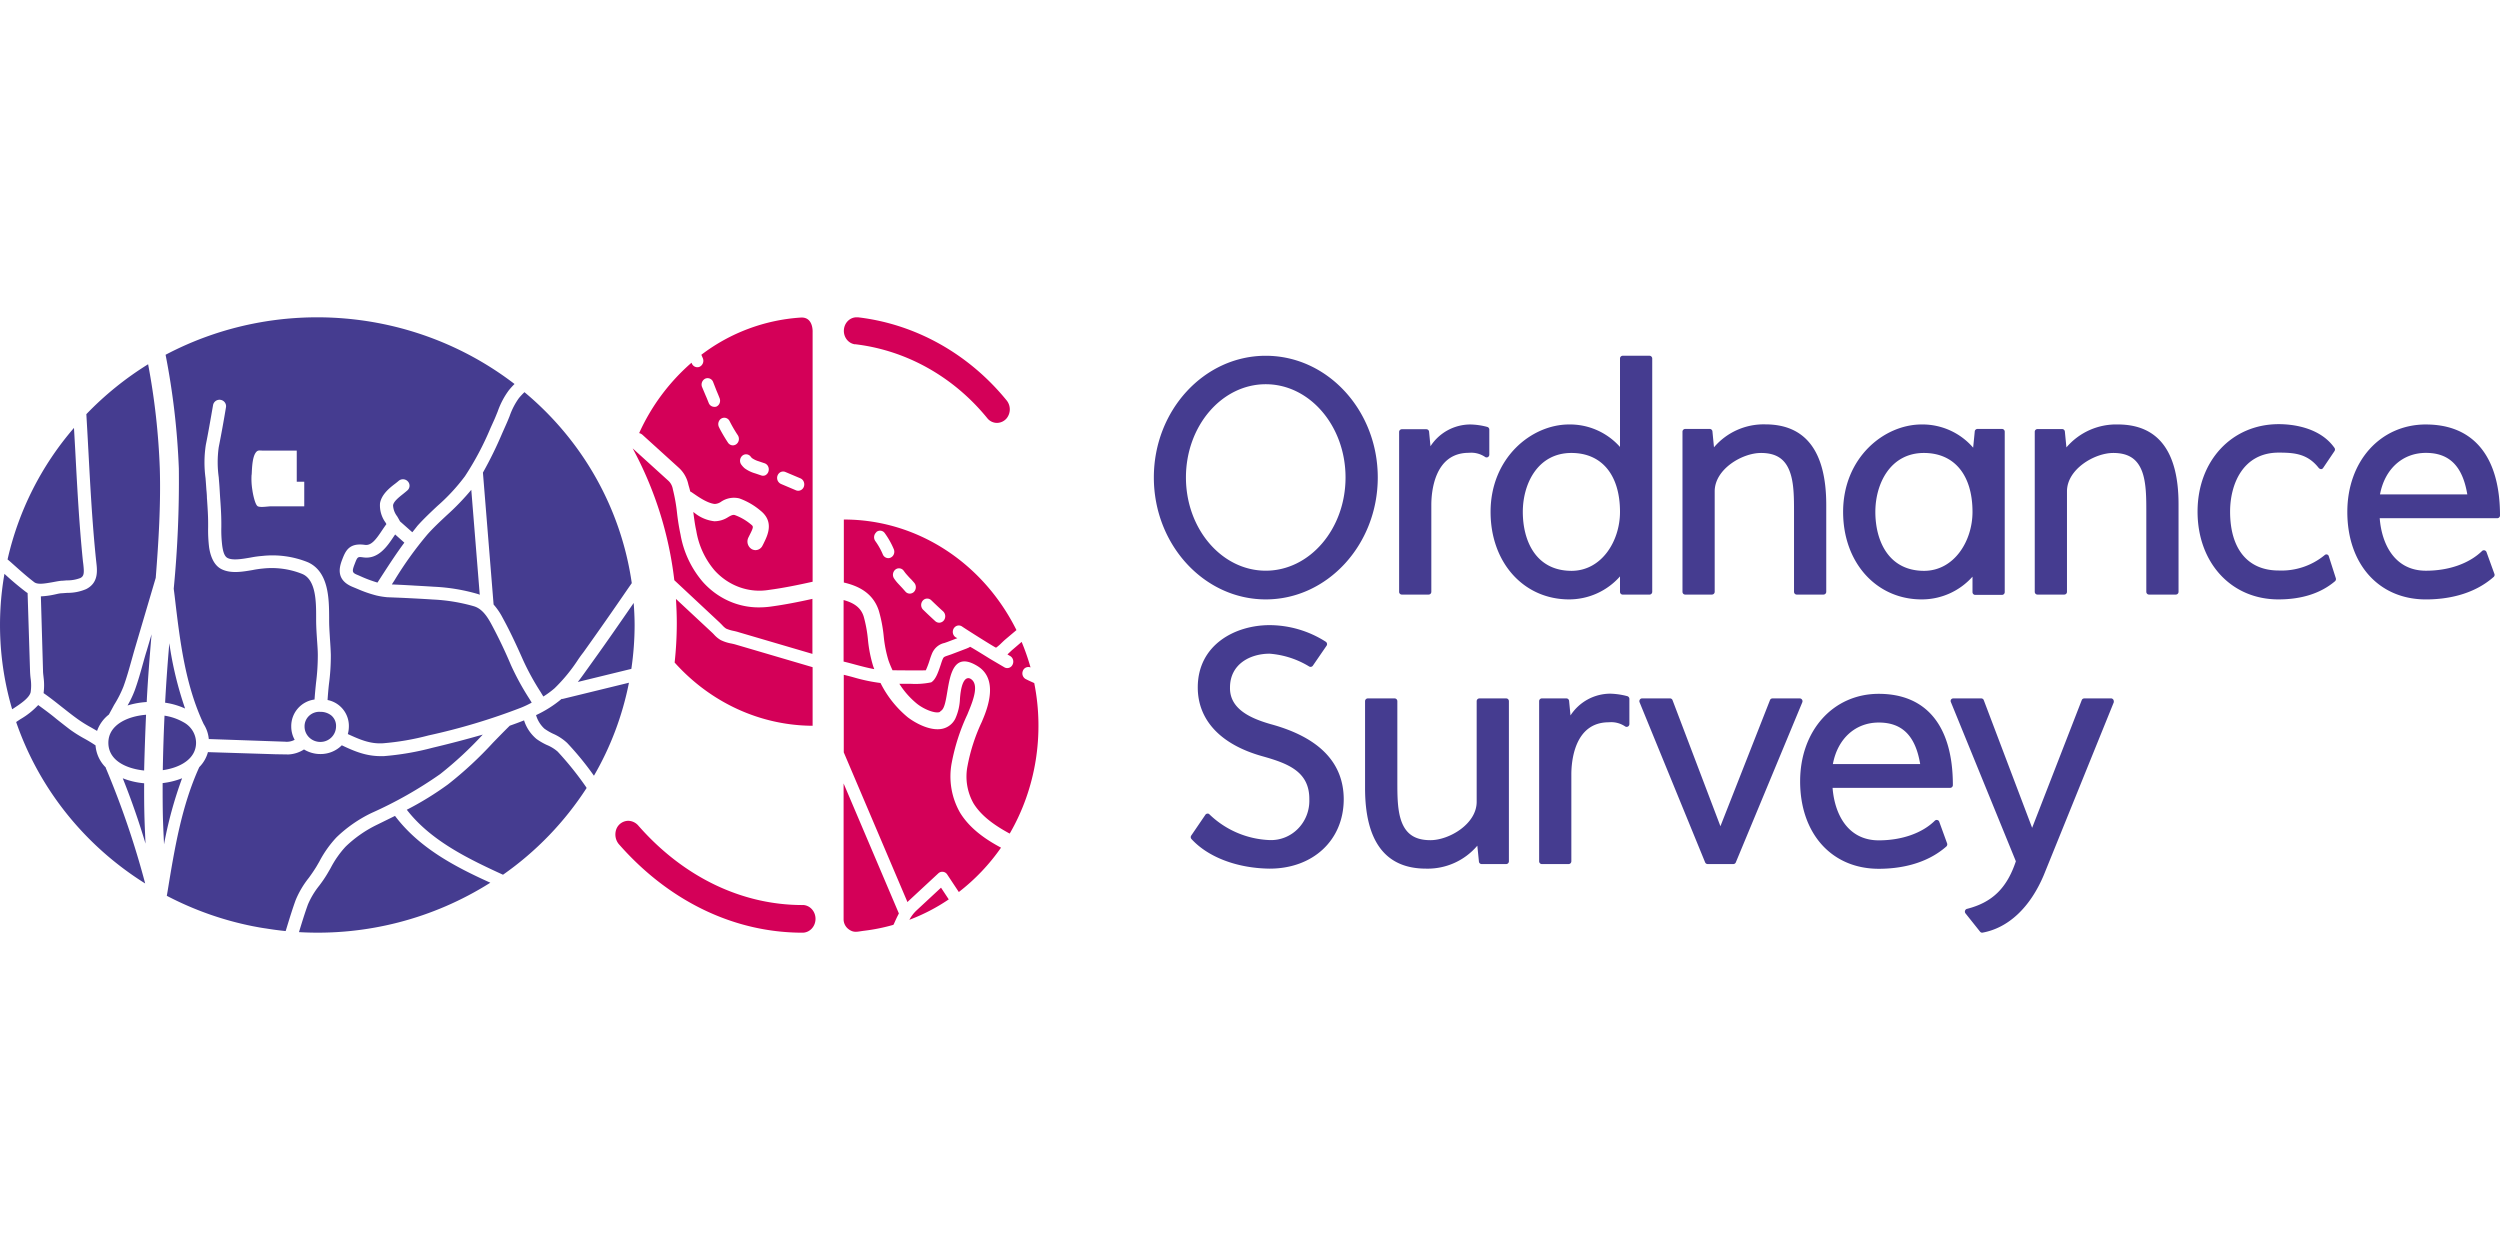
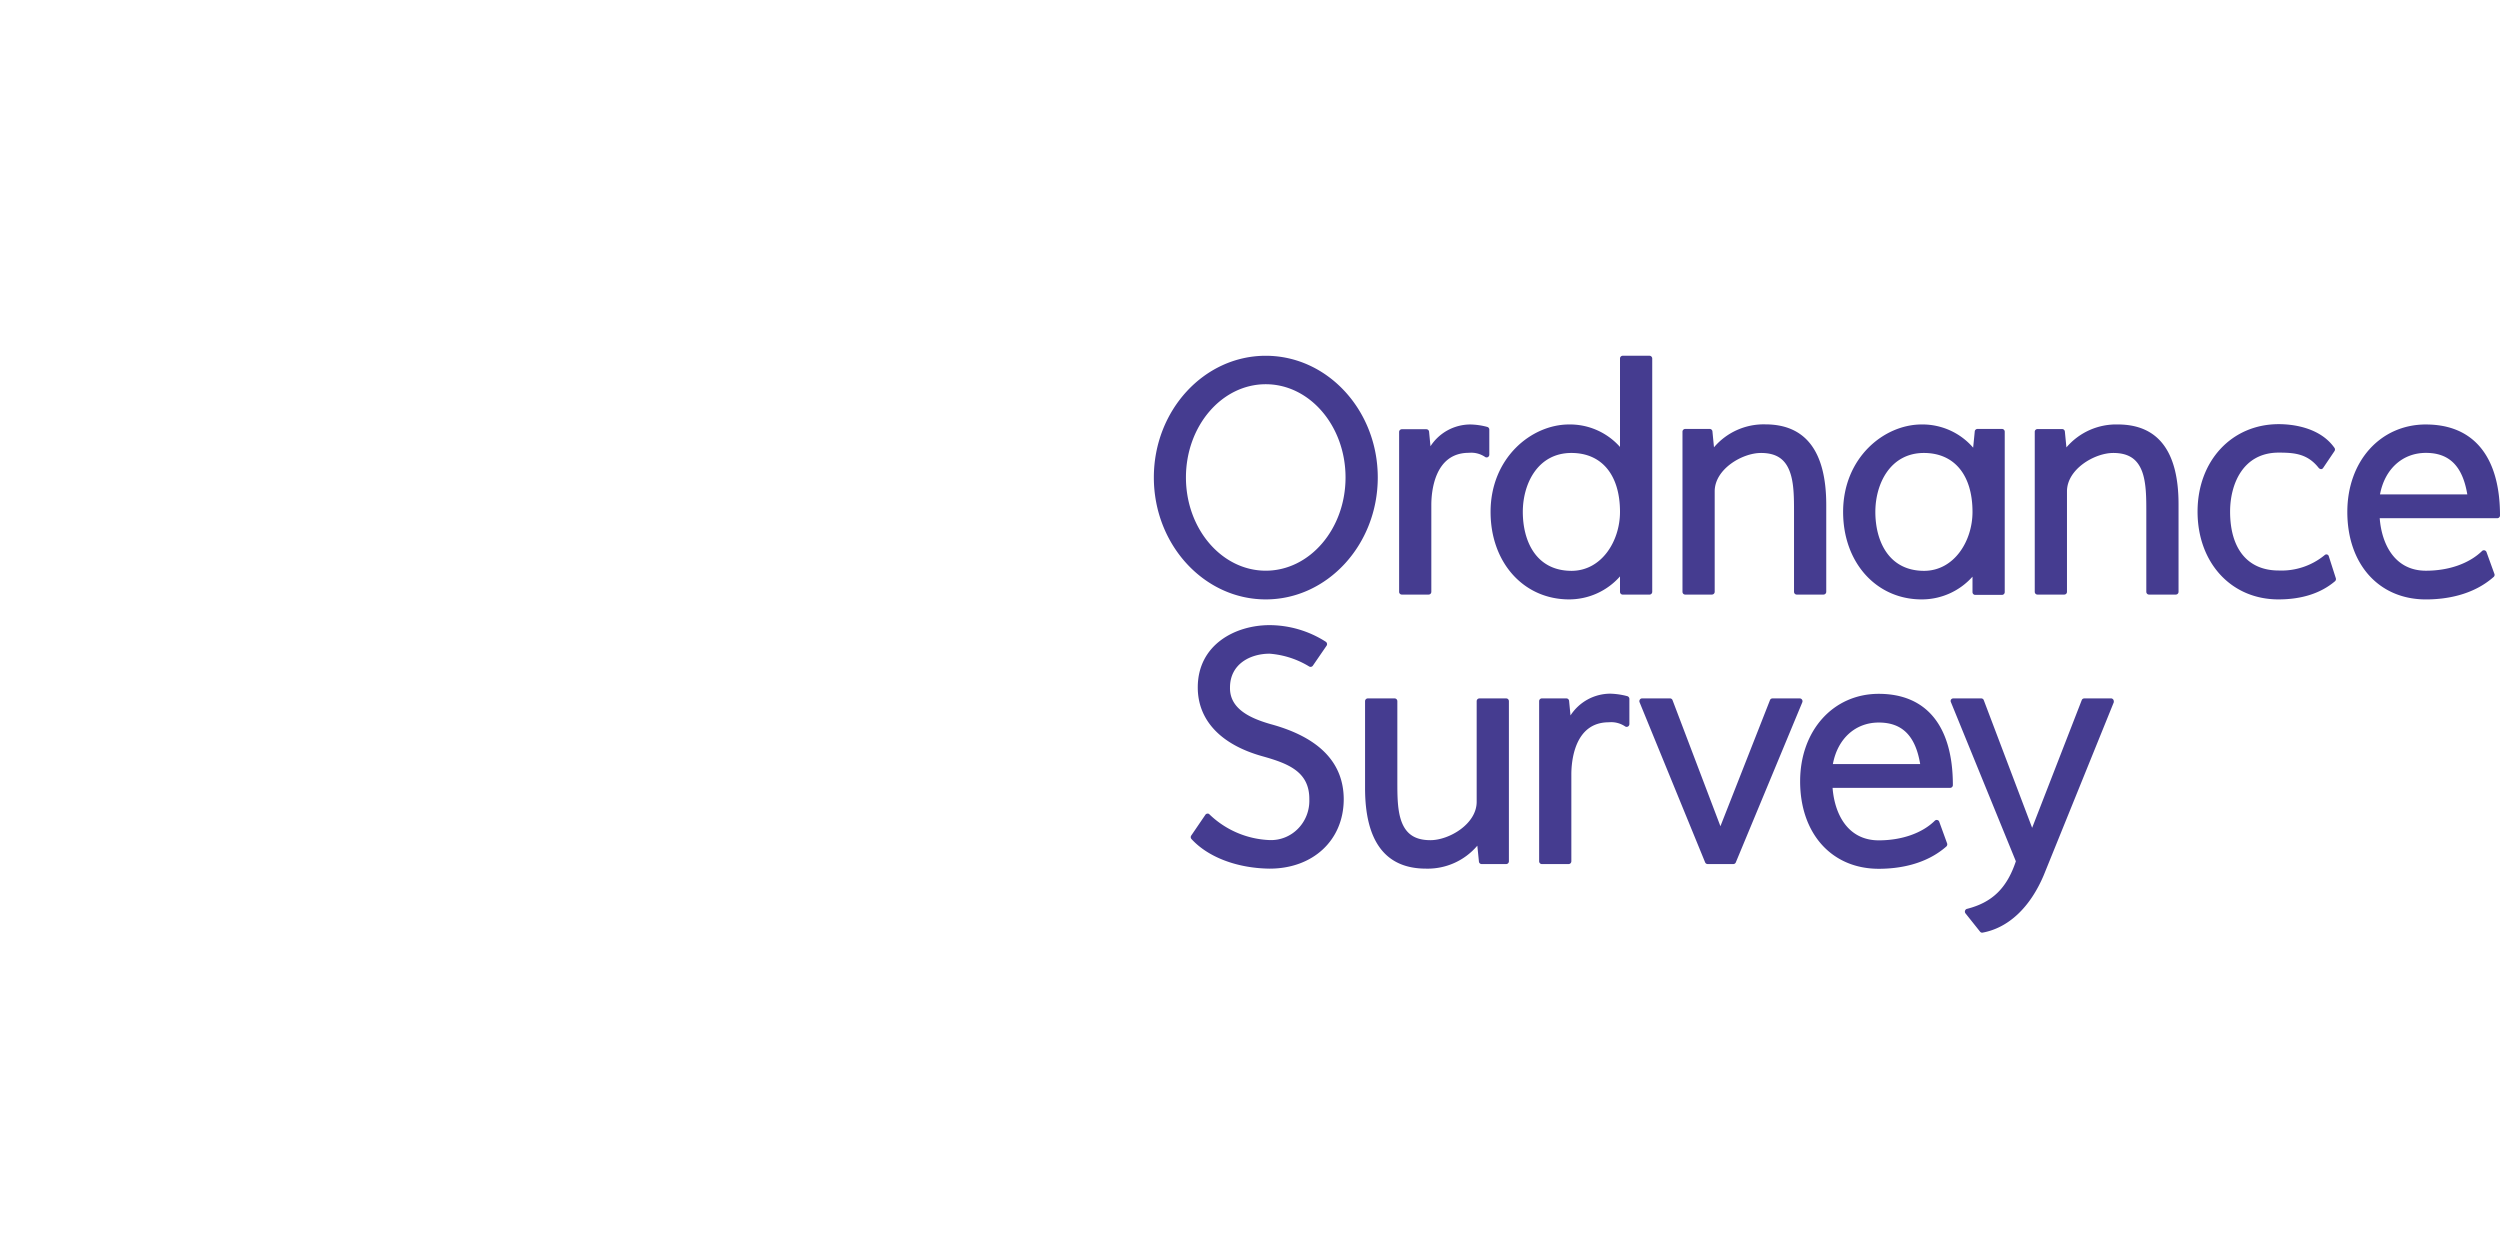
<svg xmlns="http://www.w3.org/2000/svg" width="600" height="300" fill="none" aria-hidden="true" viewBox="0 0 130 32">
-   <path fill="#453C90" fill-rule="evenodd" d="M8.61 1.947A38.4 38.4 0 0 1 9.3 7.862a58.384 58.384 0 0 1-.266 6.252l.048.38.009.076c.263 2.232.533 4.53 1.5 6.58.15.237.241.504.266.78l3.96.138a.871.871 0 0 0 .506-.099 1.417 1.417 0 0 1-.178-.688 1.392 1.392 0 0 1 1.211-1.406c.019-.291.048-.582.077-.863.062-.48.093-.962.093-1.445 0-.215-.016-.446-.032-.672l-.01-.138v-.01c-.022-.329-.043-.656-.045-.986v-.166c0-.78 0-1.941-.718-2.248a4.267 4.267 0 0 0-2.054-.283 5.223 5.223 0 0 0-.53.078l-.011.002c-.529.09-1.12.191-1.6-.044-.483-.236-.61-.857-.653-1.143a7.43 7.43 0 0 1-.05-1.04V10.7c0-.401-.029-.812-.056-1.216L10.76 9.4c0-.12-.01-.238-.02-.352-.006-.057-.011-.113-.014-.168a38.594 38.594 0 0 0-.025-.349l-.013-.17a6.035 6.035 0 0 1 .016-1.736c.11-.541.203-1.08.29-1.573v-.003l.085-.482a.34.34 0 0 1 .392-.275c.185.03.31.202.28.384a64.214 64.214 0 0 1-.377 2.079 5.616 5.616 0 0 0 0 1.559l.015.194c.01.11.018.219.025.325l.031.52c.032.434.062.884.064 1.333v.221c-.008.32.007.64.045.959.04.286.104.561.28.65.263.136.753.053 1.176-.02l.008-.001a5.2 5.2 0 0 1 .62-.086 4.911 4.911 0 0 1 2.37.327c1.091.49 1.102 1.905 1.107 2.859v.159c0 .263.016.526.032.788l.01.173c.02.278.038.556.046.834.002.513-.03 1.025-.099 1.533-.029.26-.053.546-.071.819a1.37 1.37 0 0 1 1.108 1.38c-.001.131-.019.262-.054.39.611.28 1.15.52 1.82.48a13.436 13.436 0 0 0 2.373-.408 32.636 32.636 0 0 0 4.822-1.447 5.03 5.03 0 0 0 .547-.26l-.051-.084c-.027-.044-.054-.089-.082-.132a13.671 13.671 0 0 1-.948-1.738 25.116 25.116 0 0 0-1.026-2.144c-.202-.369-.465-.78-.89-.91a9.238 9.238 0 0 0-2.144-.353c-.531-.036-1.062-.062-1.594-.088l-.776-.031a3.917 3.917 0 0 1-.565-.091 6.263 6.263 0 0 1-.976-.338l-.239-.099c-.866-.346-.74-.972-.57-1.414.17-.441.347-.904 1.19-.78.329.045.573-.277.905-.779.072-.106.141-.208.21-.301l-.037-.07a1.517 1.517 0 0 1-.295-1.016c.08-.453.473-.78.797-1.024.061-.047.12-.094.17-.138a.345.345 0 0 1 .481.029.323.323 0 0 1-.03.47c-.038.034-.082.07-.128.107l-.06.049-.036.029c-.225.179-.496.395-.516.59.011.207.086.406.215.571.053.091.104.18.146.26l.64.566c.078-.094.153-.19.225-.282l.041-.053c.327-.364.683-.699 1.03-1.024A9.955 9.955 0 0 0 24.18 8.26c.518-.791.962-1.627 1.325-2.497l.218-.483c.034-.078.066-.158.098-.237l.061-.15c.136-.392.33-.762.577-1.097.093-.115.192-.224.297-.328-5.2-3.992-12.326-4.589-18.145-1.52Zm5.213 29.832c-.063-.008-.17-.025-.32-.05l-.36-.067a16.684 16.684 0 0 1-4.469-1.58l.048-.278c.354-2.162.72-4.394 1.64-6.413.216-.218.371-.486.451-.78l3.512.11.686.011v-.001c.284-.016.56-.106.797-.26.255.157.551.24.853.239.419.003.82-.161 1.113-.455.638.304 1.249.564 2.022.564h.162a14.213 14.213 0 0 0 2.534-.436 57.072 57.072 0 0 0 2.612-.684 19.127 19.127 0 0 1-2.218 2.056 21.435 21.435 0 0 1-3.569 2.021 6.975 6.975 0 0 0-1.822 1.268 5.713 5.713 0 0 0-.89 1.258l-.076.131c-.033.057-.065.114-.1.17a8.277 8.277 0 0 1-.38.557 4.772 4.772 0 0 0-.674 1.143c-.175.482-.327.981-.474 1.462l-.015.05-.032.1c-.348-.034-.69-.081-1.03-.136Zm6.717-5.852c1.246 1.65 3.076 2.625 4.957 3.474a16.802 16.802 0 0 1-9.95 2.57c.144-.475.295-.966.465-1.437a4.18 4.18 0 0 1 .59-.982c.146-.192.285-.392.412-.605l.11-.188.07-.122c.209-.403.47-.778.78-1.114a6.312 6.312 0 0 1 1.641-1.141l.925-.455ZM13.087 8.184h-.005c-.016.268-.002.537.042.803.02.16.136.772.285.842.105.05.327.029.5.012.072-.006.136-.012.18-.012h1.732V8.55h-.39V6.931h-1.743a2.19 2.19 0 0 1-.111-.003c-.12-.006-.184-.01-.264.089-.182.223-.206.751-.221 1.07l-.005.097ZM7.495 23.567c.024-.99.058-1.959.1-2.9-.996.081-1.96.544-1.96 1.456 0 .912.906 1.343 1.86 1.444Zm1.06-2.853c.345.052.678.167.98.338.404.212.657.623.66 1.07 0 .84-.822 1.297-1.73 1.427a95.62 95.62 0 0 1 .09-2.835Zm24.15-1.712-3.446.842a.2.2 0 0 1-.056 0 6.07 6.07 0 0 1-1.328.842c.076.267.225.51.43.701.138.1.285.186.439.26.275.118.528.282.746.484.506.536.972 1.106 1.395 1.707a15.653 15.653 0 0 0 1.82-4.836Zm-2.633-1.219a8.67 8.67 0 0 1-1.232 1.505 4.806 4.806 0 0 1-.585.431c-.048-.075-.093-.15-.138-.226a13.127 13.127 0 0 1-.917-1.671c-.398-.9-.722-1.577-1.063-2.198a3.376 3.376 0 0 0-.47-.689l-.555-6.86a20.35 20.35 0 0 0 1.004-2.048l.213-.48c.054-.119.104-.243.154-.366l.018-.045a3.64 3.64 0 0 1 .479-.93c.09-.11.188-.214.292-.313 3.04 2.53 5.026 6.063 5.58 9.93l-.213.306a200.592 200.592 0 0 1-2.301 3.29 6.7 6.7 0 0 0-.266.364Zm-8.589-3.836c.359.02.718.039 1.076.063a9.708 9.708 0 0 1 2.316.387l.072.031-.44-5.457c-.396.474-.826.92-1.287 1.333-.334.312-.682.637-.988.98a18.84 18.84 0 0 0-1.722 2.398l-.135.208.563.026.545.03Zm9.15 4.213.255-.356c.676-.94 1.34-1.901 1.991-2.844l.001-.002.072-.104c.027.37.048.762.048 1.149a15.723 15.723 0 0 1-.17 2.279l-2.784.68c.146-.184.284-.378.418-.567l.169-.235Zm-10.707-4.826c.35-.54.71-1.089 1.1-1.616l-.478-.426-.083.122c-.332.499-.797 1.18-1.575 1.07-.13-.018-.202-.028-.257 0-.07.035-.109.135-.197.364-.157.406-.104.445.193.564l.234.104c.25.108.505.2.765.278l.298-.46ZM8.586 20.04a93.5 93.5 0 0 1 .219-3.093c.164 1.155.439 2.292.82 3.397a3.78 3.78 0 0 0-1.038-.304ZM7.549 29.44A44.9 44.9 0 0 0 5.5 23.432v-.023a1.801 1.801 0 0 1-.532-1.149 7.701 7.701 0 0 0-.566-.345 6.958 6.958 0 0 1-.762-.478c-.191-.145-.379-.293-.567-.441l-.127-.1c-.31-.26-.635-.496-.959-.733-.27.288-.58.535-.924.733l-.205.135-.016.021c1.194 3.461 3.56 6.42 6.706 8.388ZM.658 12.82a4.761 4.761 0 0 0-.265-.229 15.792 15.792 0 0 1 3.454-6.84l.064 1.133.003.056c.1 1.885.203 3.835.398 5.745l.019.148c.053.465.04.626-.155.725a1.897 1.897 0 0 1-.7.122c-.042.002-.082.006-.122.01-.056.005-.11.01-.163.01-.131.013-.273.04-.422.068l-.043.008-.04.007c-.344.06-.722.128-.903-.007-.362-.276-.714-.59-1.057-.896l-.067-.06Zm.71 1.476a15.307 15.307 0 0 1-1.137-.957 15.507 15.507 0 0 0 .401 7.042l.061-.038c.351-.229.832-.544.901-.85a2.443 2.443 0 0 0 0-.702 4.383 4.383 0 0 1-.032-.402l-.127-4.05-.067-.043ZM30.46 24.402l.045.072a16.292 16.292 0 0 1-4.349 4.512c-1.894-.866-3.78-1.799-5.003-3.379.75-.384 1.468-.827 2.147-1.322.84-.66 1.622-1.386 2.34-2.17.288-.296.575-.59.867-.878.25-.089.5-.18.744-.278.117.375.341.71.645.966.167.12.345.223.532.31.208.084.401.201.57.348.53.572 1.019 1.18 1.462 1.819ZM16.076 20.72a.743.743 0 0 0-.239.56c0 .442.366.8.818.8a.81.81 0 0 0 .819-.8.704.704 0 0 0-.242-.572.891.891 0 0 0-.571-.192.778.778 0 0 0-.585.204Zm-7.62 3.501a3.98 3.98 0 0 0 1.013-.252 21.043 21.043 0 0 0-.94 3.436l-.015-.325a68.73 68.73 0 0 1-.039-.94c-.018-.645-.018-1.282-.018-1.919ZM7.44 17.986c-.13.467-.266.953-.436 1.419-.102.269-.226.53-.372.78.324-.1.658-.16.997-.18.058-1.175.154-2.354.252-3.521l-.252.852c-.067.208-.128.429-.189.65Zm.077 8.183c.013.4.032.803.05 1.2a39.68 39.68 0 0 0-1.184-3.399c.356.14.73.228 1.113.26-.003.64 0 1.287.021 1.939ZM4.49 5.037c.035.601.069 1.2.1 1.796l.003.047c.1 1.882.204 3.827.4 5.721l.015.138c.05.426.125 1.068-.531 1.396a2.437 2.437 0 0 1-.978.194l-.266.019c-.099 0-.216.026-.328.052l-.068.015a4.184 4.184 0 0 1-.712.096l.112 3.86c0 .093.011.192.023.293l.006.06a3.12 3.12 0 0 1 0 .818c.312.215.615.455.911.69l.184.144c.226.18.454.356.683.52.22.157.45.3.688.429l.316.182c.117-.336.331-.632.616-.853.04-.076.082-.151.123-.227.048-.089.097-.177.143-.266.194-.306.358-.629.491-.964.163-.447.295-.92.423-1.378l.063-.224c.042-.15.084-.299.128-.446l1.063-3.6c.149-1.883.266-3.796.212-5.677a36.202 36.202 0 0 0-.608-5.431A16.512 16.512 0 0 0 4.49 5.037Z" clip-rule="evenodd" />
-   <path fill="#D40058" fill-rule="evenodd" d="M44.461 1.405v-.006c2.665.314 5.12 1.688 6.878 3.847a.646.646 0 0 0 .507.245.667.667 0 0 0 .502-.242.741.741 0 0 0 0-.924C50.372 1.897 47.61.352 44.615 0h-.083c-.347.005-.632.297-.65.667-.02.37.234.693.58.738Zm-2.73 29.154v.003c-3.167 0-6.194-1.462-8.529-4.12a.712.712 0 0 0-.534-.26.674.674 0 0 0-.616.426c-.106.28-.047.6.151.814 2.6 2.952 5.983 4.578 9.529 4.578.373 0 .675-.323.675-.72 0-.398-.302-.72-.675-.72Zm2.791-12.487c-.22-.06-.44-.12-.655-.17v-3.199c.582.157.906.422 1.043.85.108.384.181.778.22 1.177.043.482.136.957.277 1.417.017.05.037.099.056.148-.312-.057-.629-.14-.94-.223Zm-.643-4.281c.71.166 1.51.51 1.82 1.466.127.439.213.889.256 1.345.041.419.123.832.244 1.233.062.178.134.351.214.52.2 0 .431.002.66.004.451.003.893.006 1.07-.004.08-.177.148-.36.205-.546a3.29 3.29 0 0 1 .103-.291c.114-.301.362-.52.66-.583l.149-.052.521-.198-.095-.05a.34.34 0 0 1-.14-.297.335.335 0 0 1 .172-.278.295.295 0 0 1 .312.02c.212.148 1.628 1.04 1.747 1.092h.03c.098-.073.191-.154.277-.242l.044-.042c.05-.048.1-.095.147-.135l.58-.489c-1.763-3.543-5.217-5.756-8.976-5.748v3.274Zm2.593 17.78a.138.138 0 0 0-.025.023c-.487.14-.983.24-1.484.302a4.63 4.63 0 0 0-.201.028c-.241.038-.4.063-.617-.093a.644.644 0 0 1-.278-.52v-7.072L46.742 31c-.1.188-.187.38-.27.57Zm5.58-3.993c-.728-.39-1.588-.944-2.122-1.807a3.79 3.79 0 0 1-.441-2.601c.165-.873.438-1.718.812-2.513l.06-.148c.3-.715.524-1.418.137-1.693-.197-.14-.5-.055-.58 1.017a2.742 2.742 0 0 1-.244 1.04.983.983 0 0 1-.66.52c-.653.148-1.463-.325-1.813-.596a5.489 5.489 0 0 1-1.414-1.781 9.012 9.012 0 0 1-1.408-.297c-.15-.042-.301-.08-.45-.117l-.053-.013v4.034l3.312 7.785.05-.052 1.556-1.443a.302.302 0 0 1 .461.06l.604.912a10.468 10.468 0 0 0 2.194-2.307Zm1.31-8.755c.084.046.17.084.255.123.055.024.11.049.164.075.536 2.685.08 5.487-1.273 7.821h-.014c-.648-.354-1.42-.84-1.867-1.56a2.835 2.835 0 0 1-.314-1.962c.15-.792.4-1.559.74-2.28l.062-.149c.26-.619.794-2.08-.271-2.746-1.233-.771-1.428.39-1.586 1.335-.077.461-.146.871-.322.98-.014.007-.024.018-.034.03-.016.018-.034.038-.074.047-.27.058-.818-.179-1.142-.44a4.315 4.315 0 0 1-.92-1.04h.583a4.04 4.04 0 0 0 1.073-.075c.226-.138.35-.476.502-.934l.014-.045c.026-.078.048-.145.068-.191.061-.148.071-.151.277-.223l.004-.001.168-.057.802-.305.107-.046a.33.33 0 0 0 .078-.047c.077.026 1.05.634 1.05.634l.731.43c.048.03.102.044.156.044a.304.304 0 0 0 .27-.17.353.353 0 0 0 .031-.253.33.33 0 0 0-.147-.202l-.146-.085.023-.022.018-.018.063-.06.054-.05c.037-.035.073-.07.11-.1l.47-.403c.18.432.335.876.463 1.329a.304.304 0 0 0-.402.187.339.339 0 0 0 .175.43Zm-2.923-1.69h.003-.003Zm-3.15 14.196a9.79 9.79 0 0 0 2.046-1.061l-.402-.609-1.296 1.204a1.891 1.891 0 0 0-.349.466Zm-9.861-15.45-2.364-2.208a19.013 19.013 0 0 0-2.166-6.856l1.847 1.675c.13.115.216.277.244.455.102.41.176.827.219 1.248.042.37.101.736.178 1.098a5.126 5.126 0 0 0 1.165 2.473c.765.855 1.829 1.332 2.936 1.32.193-.001.386-.014.578-.04.736-.099 1.47-.244 2.181-.403v2.861l-3.833-1.126c-.069-.024-.156-.044-.244-.065a1.874 1.874 0 0 1-.414-.125 1.04 1.04 0 0 1-.205-.185l-.122-.122Zm4.828 2.315-4-1.176c-.055-.017-.113-.03-.175-.044l-.044-.01a2.094 2.094 0 0 1-.563-.182 1.48 1.48 0 0 1-.36-.302l-.033-.033a1.543 1.543 0 0 0-.065-.063l-1.867-1.74c.027.424.044.85.044 1.282a19.118 19.118 0 0 1-.112 2.026c1.875 2.09 4.464 3.276 7.175 3.288v-3.046ZM41.644.013c.66-.039.612.757.612.757V13.75c-.746.167-1.519.326-2.284.427-1.035.167-2.081-.21-2.81-1.012a4.217 4.217 0 0 1-.955-2.062c-.07-.308-.11-.629-.154-.964l-.002-.014.046.03a1.98 1.98 0 0 0 1.048.45c.252 0 .5-.073.714-.212.183-.11.268-.133.349-.11.303.11.586.274.838.484.137.11.154.123-.073.57l-.058.117a.463.463 0 0 0 .175.6c.06.034.127.052.195.053a.41.41 0 0 0 .368-.24l.056-.109.01-.022c.2-.406.545-1.11-.173-1.682a3.569 3.569 0 0 0-1.1-.637 1.189 1.189 0 0 0-.945.17.621.621 0 0 1-.336.119c-.371-.039-.82-.349-1.076-.524-.104-.072-.175-.121-.196-.121-.025-.113-.05-.197-.08-.3l-.018-.064a1.625 1.625 0 0 0-.504-.88L33.409 6.11a.41.41 0 0 0-.173-.089 10.663 10.663 0 0 1 2.723-3.66l.016.04c.051.119.163.195.286.195a.284.284 0 0 0 .129-.029.345.345 0 0 0 .156-.442l-.076-.177A9.554 9.554 0 0 1 41.644.013Zm6.257 14.965a.347.347 0 0 1 .08-.24.3.3 0 0 1 .443-.027c.202.195.41.393.619.58a.35.35 0 0 1 .09.37.316.316 0 0 1-.292.22.31.31 0 0 1-.203-.077 28.668 28.668 0 0 1-.633-.596.342.342 0 0 1-.104-.23Zm-.895-1.783v.005a.3.3 0 0 0-.434-.091.348.348 0 0 0-.086.463c.061.092.129.18.203.26l.243.26.152.172c.058.067.14.104.226.104a.31.31 0 0 0 .217-.091.354.354 0 0 0 .012-.473l-.15-.17c-.067-.062-.129-.131-.191-.2l-.021-.024-.032-.036a1.581 1.581 0 0 1-.14-.18Zm-1.436-2.018-.005-.006a.297.297 0 0 1 .439.047 4.2 4.2 0 0 1 .468.827.35.35 0 0 1 .014.255.324.324 0 0 1-.16.19.287.287 0 0 1-.137.034.313.313 0 0 1-.28-.188 3.536 3.536 0 0 0-.39-.697.345.345 0 0 1 .051-.462Zm-8.43-6.521a.284.284 0 0 0 .112-.013.324.324 0 0 0 .17-.183.354.354 0 0 0-.004-.257c-.05-.13-.105-.263-.16-.39l-.178-.455a.305.305 0 0 0-.415-.164.343.343 0 0 0-.153.442l.185.44c.043.094.085.199.126.303l.03.074a.312.312 0 0 0 .287.203Zm1.278 1.727a.336.336 0 0 1-.13.216.313.313 0 0 1-.178.06.31.31 0 0 1-.258-.146 8.887 8.887 0 0 1-.373-.62c-.032-.059-.063-.119-.092-.181a.353.353 0 0 1 .011-.334.308.308 0 0 1 .277-.156.312.312 0 0 1 .265.178 7.127 7.127 0 0 0 .427.733.351.351 0 0 1 .051.25Zm1.544 1.625a.353.353 0 0 0-.022-.258.316.316 0 0 0-.19-.163l-.309-.104a1.183 1.183 0 0 1-.336-.161.46.46 0 0 1-.066-.073.299.299 0 0 0-.439-.052.348.348 0 0 0-.049.468c.051.07.11.135.176.19.165.118.347.206.539.26l.102.034.075.026.13.044c.069.026.145.026.214 0a.329.329 0 0 0 .175-.21Zm1.663.367c.16.069.238.263.175.435a.315.315 0 0 1-.29.21.313.313 0 0 1-.117-.023l-.785-.333a.345.345 0 0 1-.08-.572.297.297 0 0 1 .31-.05l.787.333Z" clip-rule="evenodd" />
  <path fill="#453C90" fill-rule="evenodd" d="M84.24 13.473a3.535 3.535 0 0 1-2.644 1.196c-2.368 0-4.086-1.915-4.086-4.548 0-2.812 2.122-4.549 4.085-4.549a3.48 3.48 0 0 1 2.645 1.17V2.143c0-.08.063-.144.141-.144h1.392c.078 0 .142.064.143.144v12.132a.145.145 0 0 1-.143.145H84.38a.143.143 0 0 1-.14-.145v-.803Zm-5.054-3.352c0 1.471.655 3.055 2.527 3.063 1.582 0 2.527-1.56 2.527-3.063 0-1.921-.945-3.067-2.527-3.067-1.744 0-2.527 1.59-2.527 3.067Zm8.343 4.255a.14.14 0 0 0 .1.042h1.391a.145.145 0 0 0 .144-.144V9.05c0-1.158 1.436-1.996 2.404-1.996.784 0 1.25.303 1.496.956.225.588.225 1.388.225 2.11v4.154c0 .08.063.144.14.144h1.392a.145.145 0 0 0 .144-.144v-4.52c0-2.777-1.068-4.187-3.17-4.187a3.39 3.39 0 0 0-2.668 1.193l-.08-.824a.142.142 0 0 0-.142-.131H87.63a.143.143 0 0 0-.141.144v8.325c0 .038.015.075.041.102Zm22.257 5.441c.07.006.126.064.13.137a.188.188 0 0 1 0 .067l-3.634 8.971c-.713 1.7-1.851 2.767-3.206 3.008h-.002a.144.144 0 0 1-.11-.053l-.757-.95a.148.148 0 0 1-.025-.14.144.144 0 0 1 .1-.096c1.314-.334 2.076-1.075 2.543-2.475l-3.375-8.268a.144.144 0 0 1 0-.136.146.146 0 0 1 .12-.065h1.454a.139.139 0 0 1 .133.094l2.514 6.636 2.579-6.639a.14.14 0 0 1 .134-.09h1.402ZM71.644 8.328C71.644 4.838 69.03 2 65.819 2 62.611 2 60 4.839 60 8.328c0 3.49 2.61 6.341 5.82 6.341 3.208 0 5.824-2.852 5.824-6.341Zm-1.676 0c0-2.673-1.86-4.848-4.149-4.848-2.29 0-4.15 2.175-4.15 4.848s1.863 4.848 4.15 4.848c2.287 0 4.149-2.172 4.149-4.848Zm8.453 11.53a.14.14 0 0 0-.102-.04h-1.391a.14.14 0 0 0-.1.042.147.147 0 0 0-.041.102v5.234c0 1.156-1.436 1.993-2.405 1.993-.783 0-1.25-.302-1.498-.953-.222-.59-.222-1.359-.222-2.113v-4.161a.147.147 0 0 0-.041-.102.14.14 0 0 0-.1-.043h-1.394a.145.145 0 0 0-.144.145v4.52c0 2.78 1.068 4.187 3.17 4.187a3.383 3.383 0 0 0 2.668-1.194l.083.824a.14.14 0 0 0 .141.132h1.274a.14.14 0 0 0 .102-.042.146.146 0 0 0 .042-.103v-8.324a.146.146 0 0 0-.042-.103Zm15.285.024a.15.15 0 0 1 .013.139l-3.456 8.321a.14.14 0 0 1-.13.089h-1.337a.143.143 0 0 1-.13-.089l-3.408-8.324a.147.147 0 0 1 .013-.136.14.14 0 0 1 .118-.065h1.451a.139.139 0 0 1 .133.094l2.489 6.553 2.576-6.555a.138.138 0 0 1 .13-.091h1.418c.048-.001.093.023.12.064Zm7.843 4.439c0-3.061-1.368-4.742-3.854-4.742-2.367 0-4.088 1.91-4.088 4.55 0 2.72 1.645 4.548 4.088 4.548 1 0 2.423-.2 3.514-1.159a.153.153 0 0 0 .04-.163l-.408-1.124a.137.137 0 0 0-.099-.09.144.144 0 0 0-.133.037c-.655.647-1.72 1.02-2.913 1.02-1.624 0-2.3-1.384-2.402-2.73h6.114a.14.14 0 0 0 .101-.043.147.147 0 0 0 .04-.104Zm-6.24-1.09h4.54c-.245-1.47-.934-2.159-2.154-2.159-1.219 0-2.14.84-2.386 2.16Zm-22.556-8.958c0 .08.063.145.141.145h1.392a.139.139 0 0 0 .101-.041.146.146 0 0 0 .042-.104V9.755c0-.634.139-2.708 1.948-2.708.301-.03.604.047.856.22a.138.138 0 0 0 .141 0 .145.145 0 0 0 .07-.126v-1.3a.144.144 0 0 0-.11-.142 3.572 3.572 0 0 0-.887-.126 2.473 2.473 0 0 0-2.062 1.132l-.073-.755a.142.142 0 0 0-.141-.13h-1.277a.143.143 0 0 0-.14.144v8.31Zm53.394-8.7c2.485 0 3.853 1.677 3.853 4.73 0 .08-.063.144-.141.144h-6.114c.102 1.349.78 2.73 2.402 2.73 1.208 0 2.253-.38 2.918-1.023a.137.137 0 0 1 .128-.037c.048.01.087.044.105.09l.407 1.125a.142.142 0 0 1-.044.176c-1.092.96-2.512 1.162-3.514 1.162-2.444 0-4.086-1.833-4.086-4.55 0-2.637 1.718-4.548 4.086-4.548ZM128.3 9.21h-4.54c.246-1.316 1.167-2.16 2.387-2.16 1.219 0 1.908.688 2.153 2.16ZM66.065 21.153c2.53.685 3.811 2.004 3.809 3.922-.01 2.117-1.596 3.594-3.854 3.594-1.686-.019-3.208-.597-4.07-1.547a.147.147 0 0 1 0-.182l.729-1.07a.143.143 0 0 1 .101-.062.12.12 0 0 1 .11.038 4.77 4.77 0 0 0 3.133 1.338c.553.02 1.09-.197 1.48-.599.391-.401.602-.95.582-1.518.013-1.442-1.099-1.867-2.449-2.245-2.166-.607-3.352-1.88-3.352-3.577 0-2.213 1.938-3.238 3.736-3.238a5.457 5.457 0 0 1 2.922.865.153.153 0 0 1 .062.096.139.139 0 0 1-.023.11l-.713 1.038a.144.144 0 0 1-.185.045 4.618 4.618 0 0 0-2.063-.669c-1.015 0-2.06.543-2.06 1.758-.026 1.172 1.188 1.635 2.105 1.903Zm18.663-1.309a.15.15 0 0 0-.11-.144 3.804 3.804 0 0 0-.89-.129 2.472 2.472 0 0 0-2.062 1.132l-.073-.754a.142.142 0 0 0-.141-.132h-1.277a.14.14 0 0 0-.1.043.147.147 0 0 0-.04.102v8.324c0 .08.062.145.14.145h1.394a.14.14 0 0 0 .1-.043.147.147 0 0 0 .041-.102v-4.52c0-.633.141-2.707 1.945-2.707.303-.03.606.047.86.22a.146.146 0 0 0 .14 0 .15.15 0 0 0 .073-.129v-1.306Zm36.289-7.508a.139.139 0 0 1 .086.107l.36 1.124a.15.15 0 0 1-.044.158c-.739.626-1.729.944-2.94.944-2.475 0-4.206-1.926-4.206-4.564 0-2.639 1.776-4.549 4.222-4.549.608 0 2.114.12 2.898 1.234a.148.148 0 0 1 0 .168l-.588.872a.132.132 0 0 1-.109.065.194.194 0 0 1-.118-.057c-.582-.743-1.261-.802-2.088-.802-1.864 0-2.525 1.65-2.525 3.066 0 1.945.919 3.064 2.525 3.064a3.532 3.532 0 0 0 2.396-.803.132.132 0 0 1 .131-.027Zm-25.175-2.215c0 2.625 1.718 4.548 4.086 4.548a3.532 3.532 0 0 0 2.642-1.182v.803c0 .08.063.144.141.144h1.394a.143.143 0 0 0 .141-.144V5.95a.143.143 0 0 0-.141-.145h-1.277a.143.143 0 0 0-.141.131l-.083.843a3.48 3.48 0 0 0-2.676-1.207c-1.966 0-4.086 1.737-4.086 4.549Zm1.676 0c0 1.471.663 3.055 2.525 3.063 1.582 0 2.527-1.56 2.527-3.063 0-1.921-.945-3.067-2.527-3.067-1.742 0-2.525 1.59-2.525 3.067Zm15.766-.367c.01-2.777-1.055-4.182-3.159-4.182a3.396 3.396 0 0 0-2.671 1.193l-.081-.824a.142.142 0 0 0-.141-.13h-1.284a.143.143 0 0 0-.141.144v8.319c0 .08.063.144.141.144h1.394a.142.142 0 0 0 .141-.144V9.05c0-1.158 1.438-1.996 2.404-1.996.784 0 1.251.303 1.499.956.222.588.222 1.388.222 2.11v4.154c0 .08.063.144.141.144h1.394a.143.143 0 0 0 .141-.144v-4.52Z" clip-rule="evenodd" />
</svg>